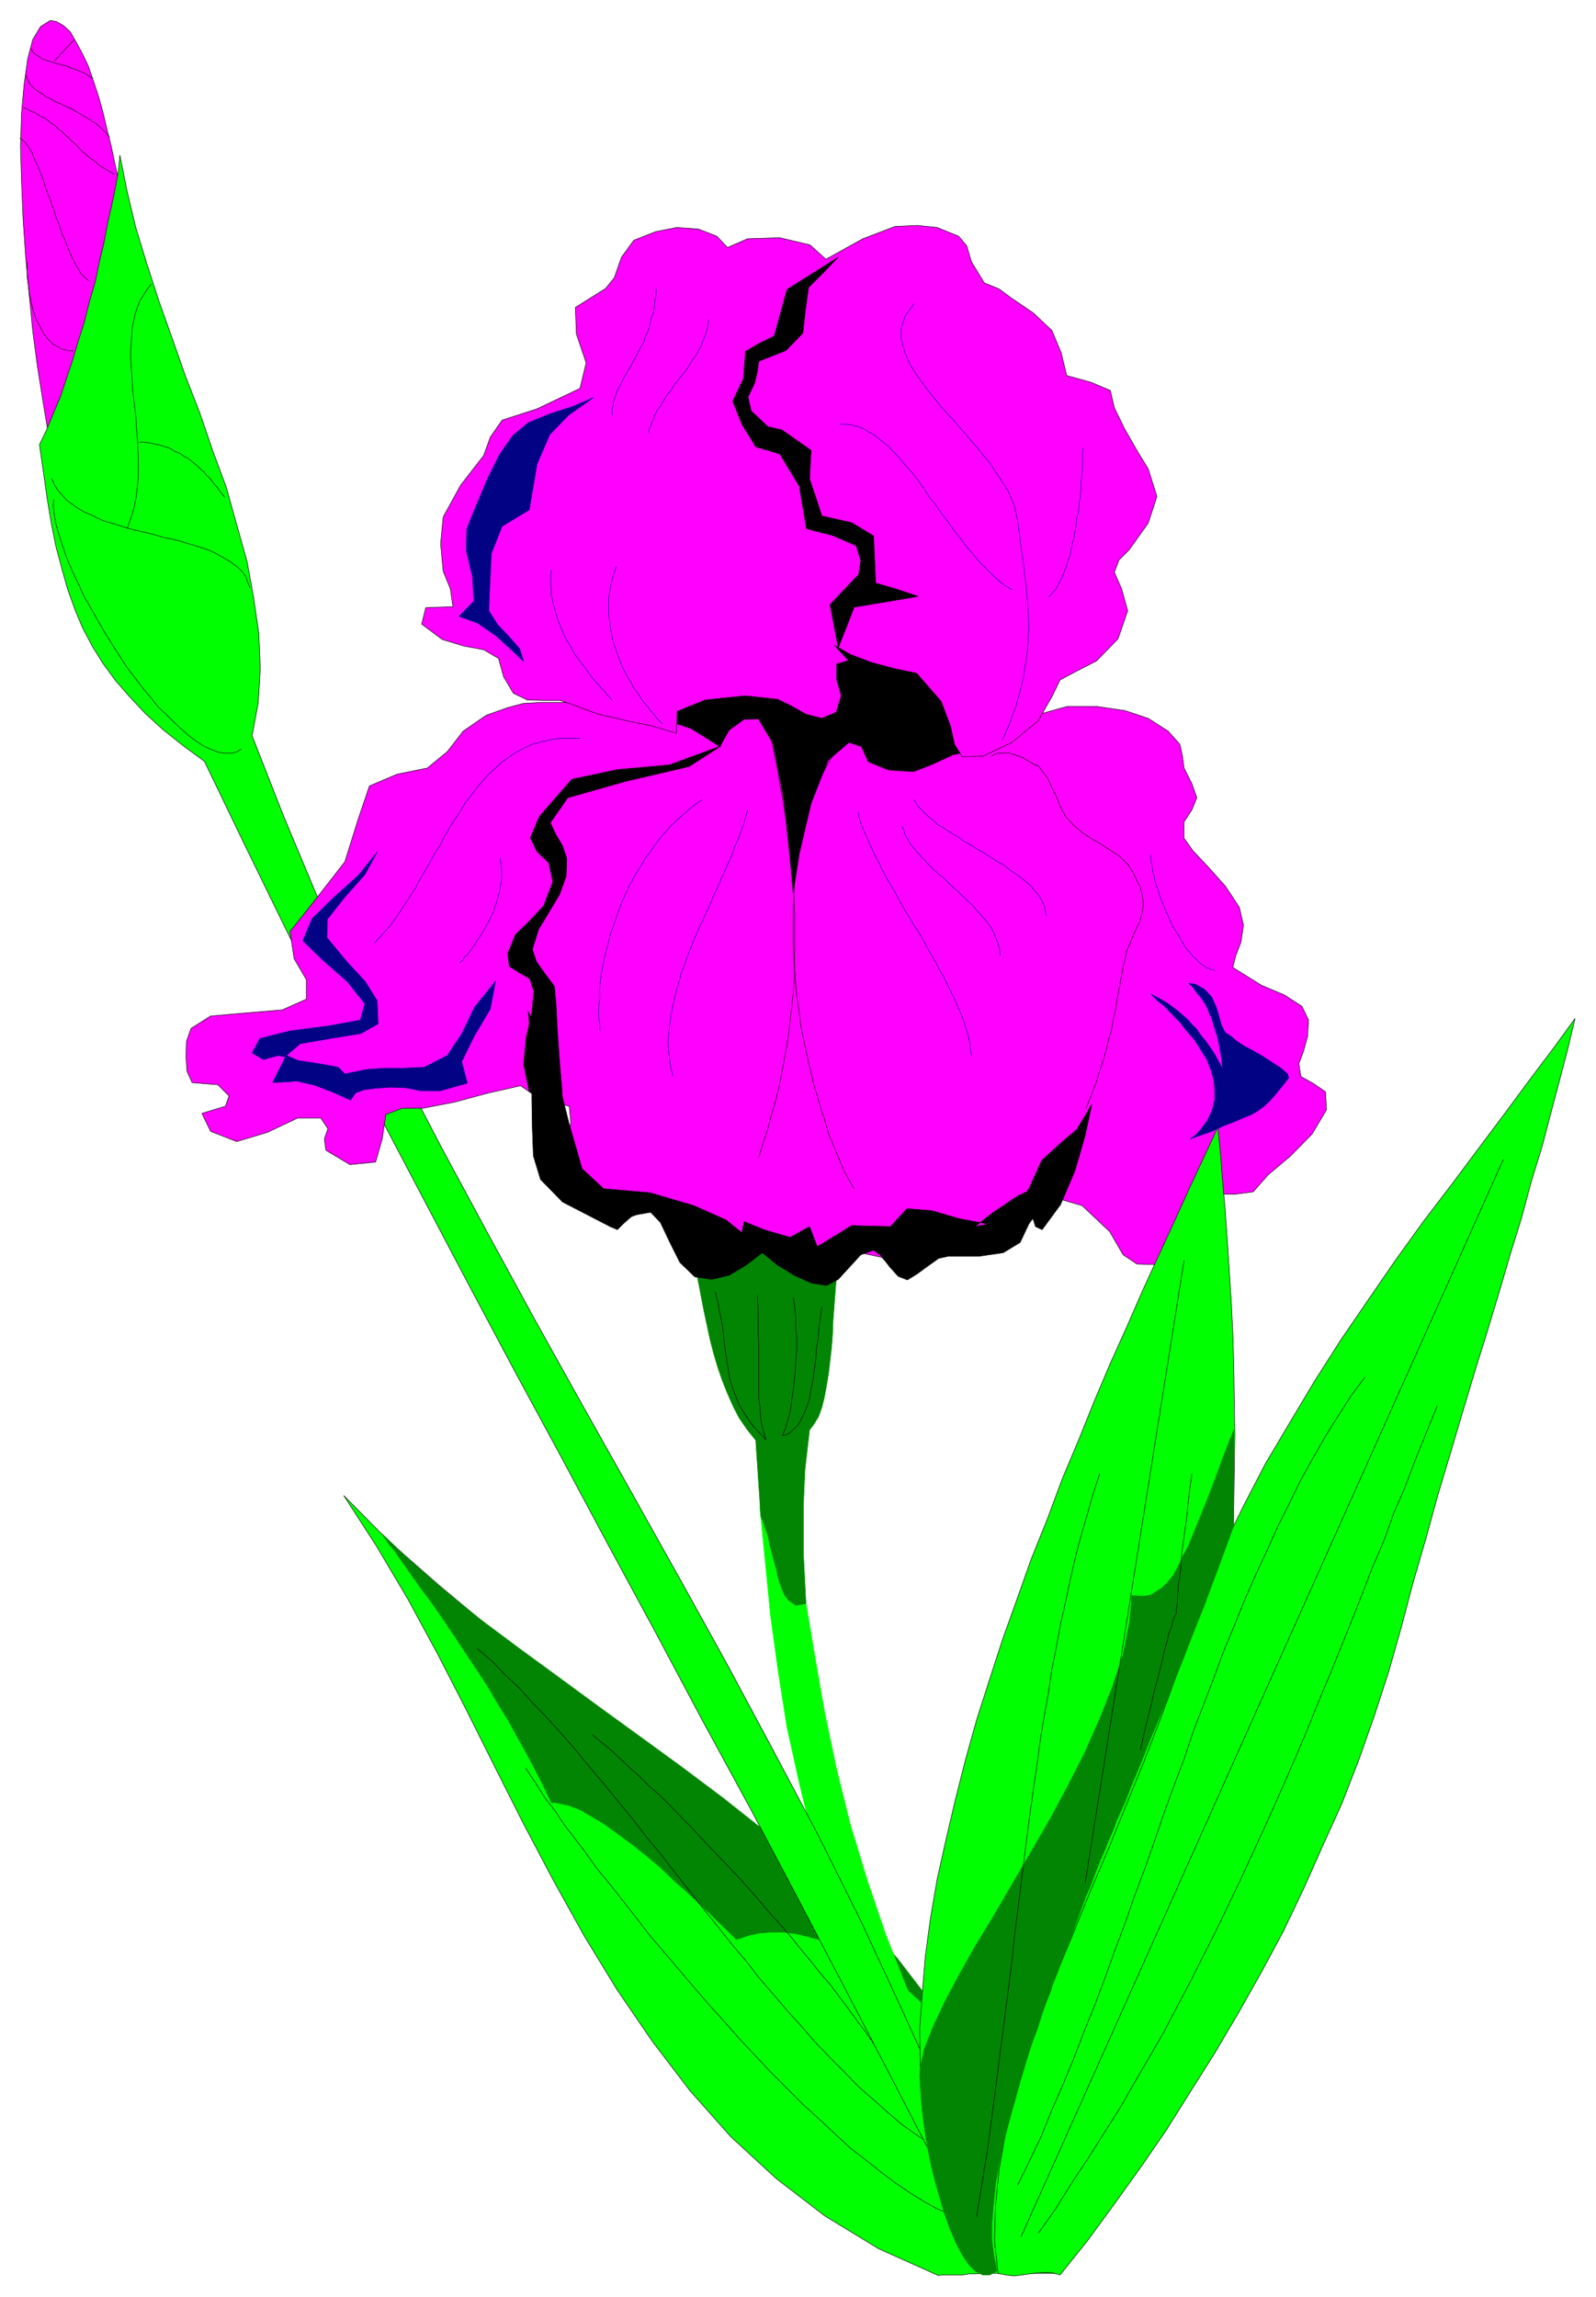
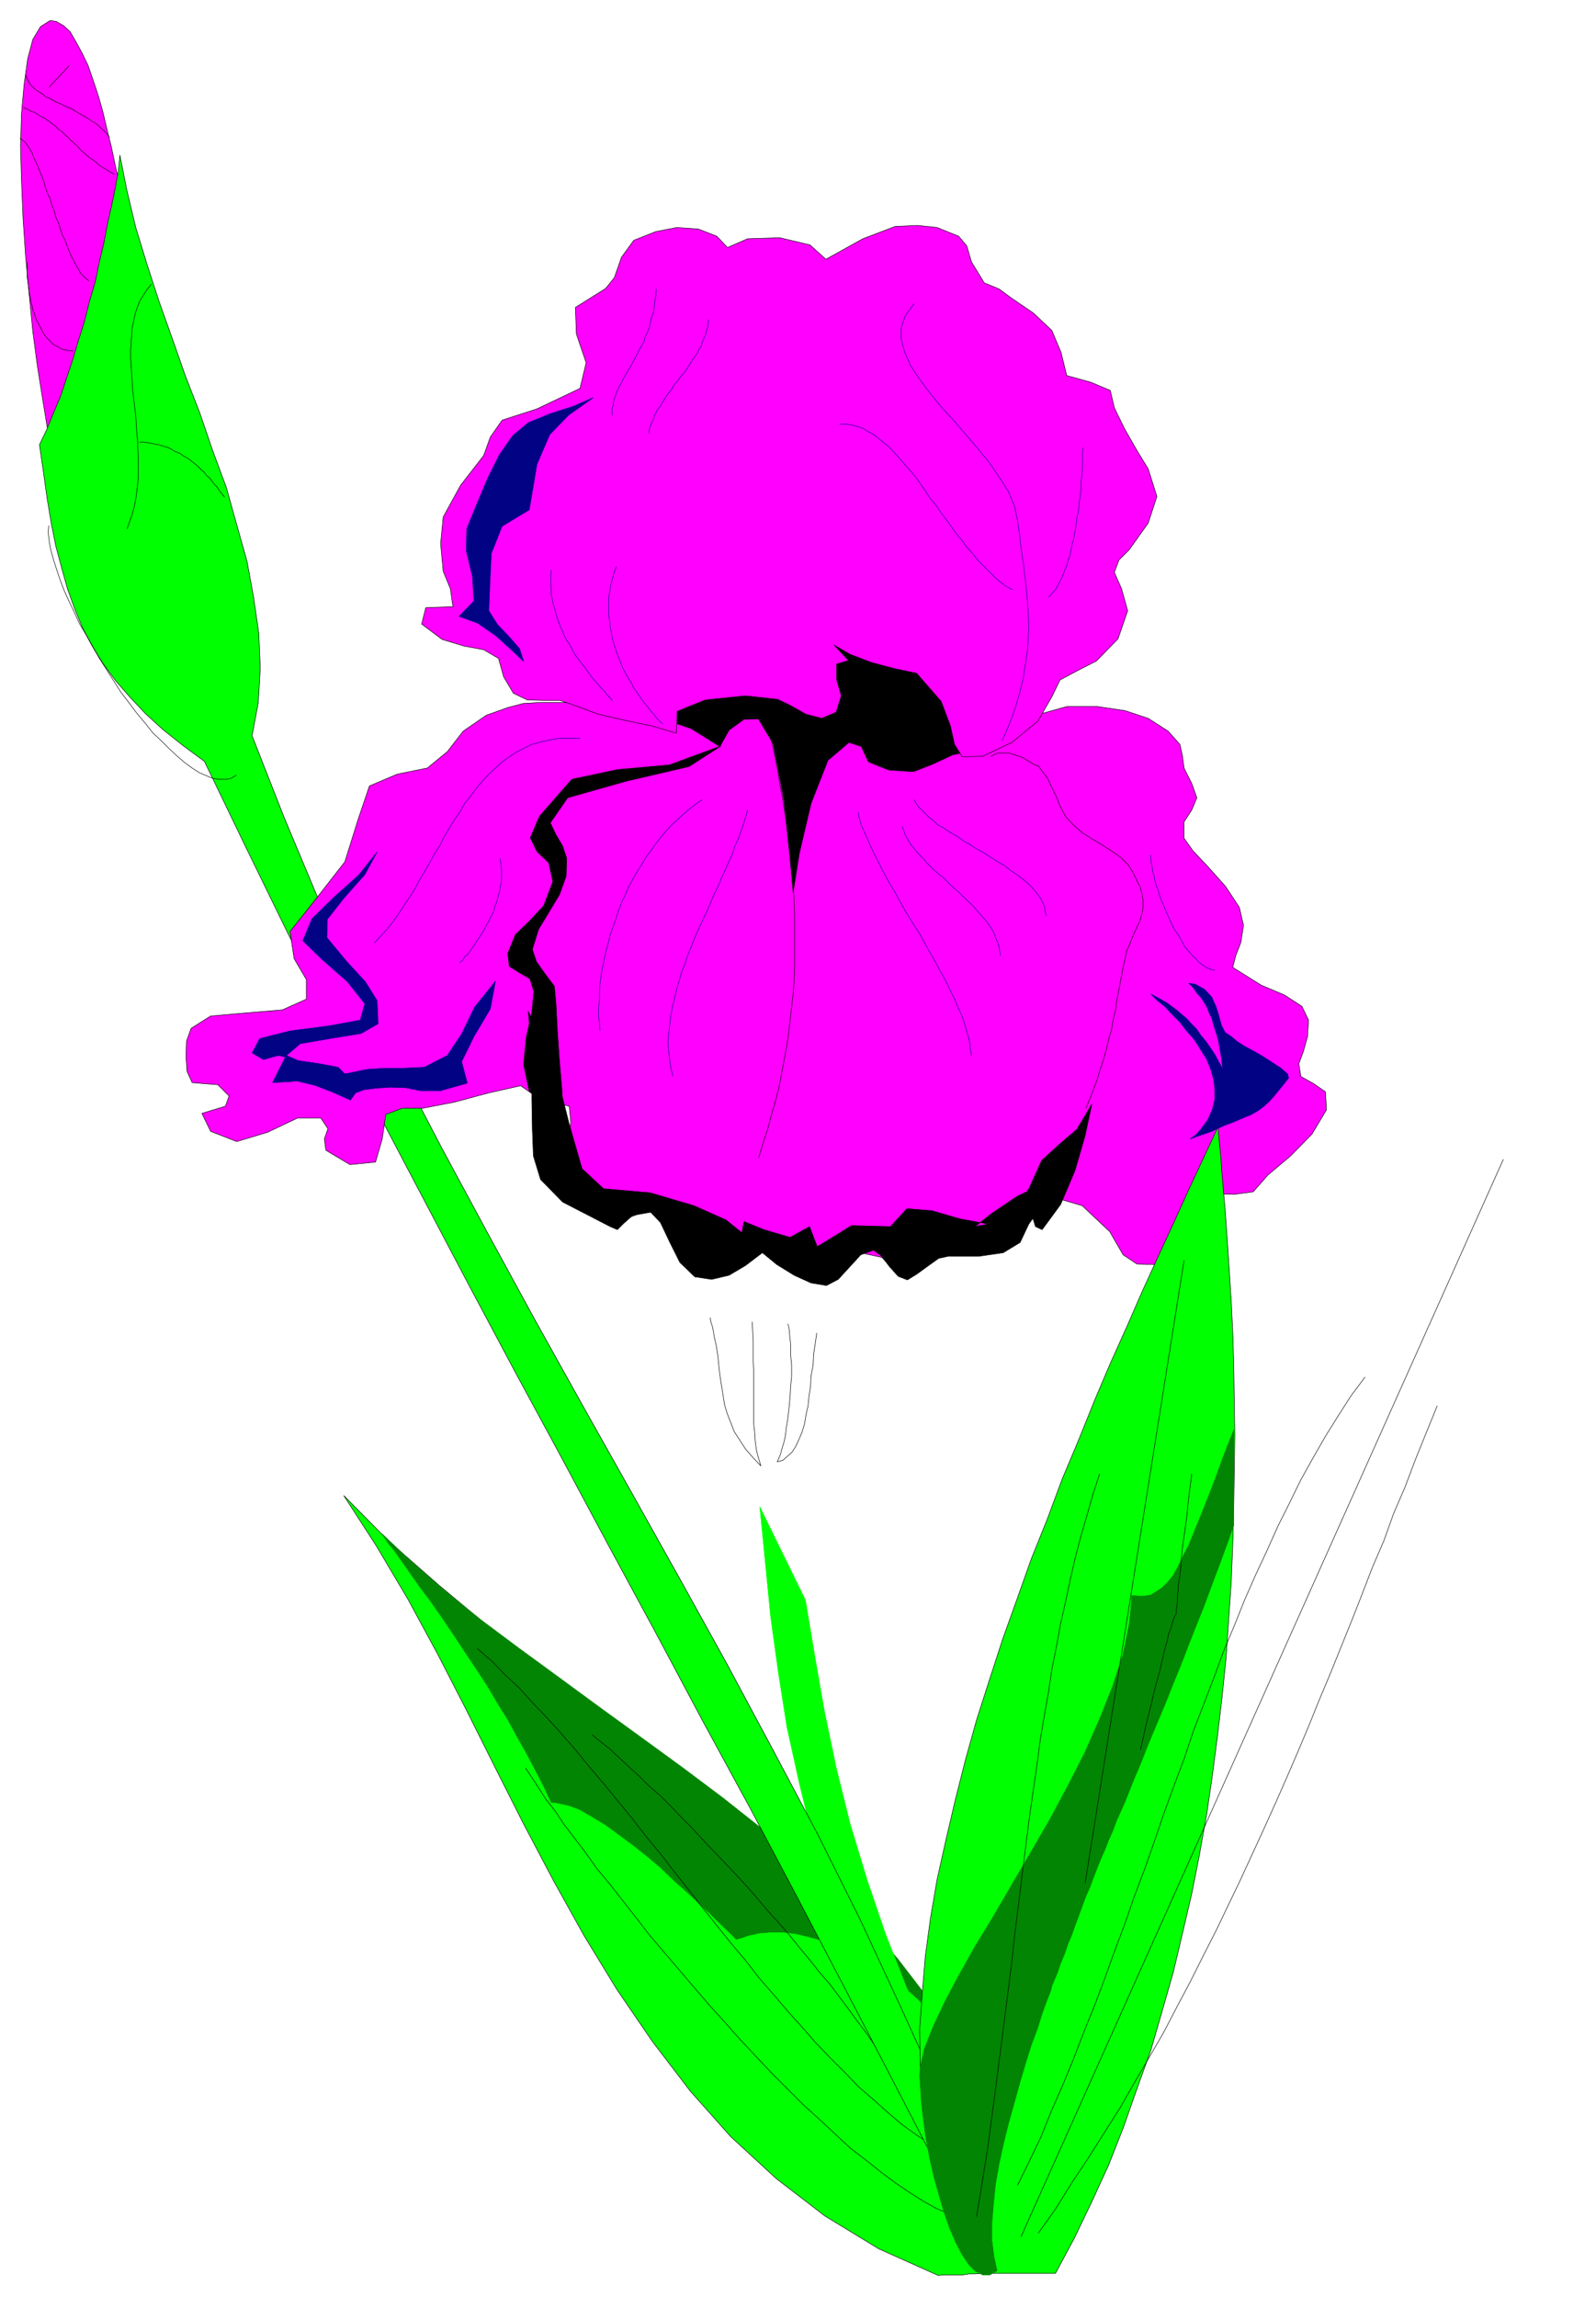
<svg xmlns="http://www.w3.org/2000/svg" fill-rule="evenodd" height="710.178" preserveAspectRatio="none" stroke-linecap="round" viewBox="0 0 3115 4483" width="493.465">
  <style>.pen0{stroke:#000;stroke-width:1;stroke-linejoin:round}.brush1{fill:#0f0}.brush2{fill:#028502}.pen1{stroke:#028502;stroke-width:1;stroke-linejoin:round}.brush3{fill:#000}.brush4{fill:#f0f}.brush5{fill:#020285}.pen3{stroke:#020285;stroke-width:1;stroke-linejoin:round}</style>
  <path class="pen0 brush1" d="m1831 4441-116-52-105-64-95-73-89-82-79-89-74-97-69-101-64-105-60-108-58-110-56-111-56-112-56-109-58-107-61-103-64-99 89 90 98 86 102 85 106 84 110 81 109 84 109 85 105 85 101 90 95 91 86 95 75 99 64 106 51 111 34 117 18 124-12 1h-24l-12 2h-13l-12 1h-11l-12 1h-11l-13 1h-12l-12 2h-37l-11 1z" />
  <path class="pen1 brush2" d="m1843 3955-19-33-22-34-50-65-57-65-63-64-70-62-74-62-77-61-80-60-81-59-80-58-79-58-78-57-75-56-70-56-64-56-58-55 11 17 13 16 24 34 23 33 24 32 23 33 23 34 21 32 22 33 21 32 20 34 20 32 18 33 18 32 17 32 17 33 15 32h7l28 6 21 8 24 14 25 15 26 19 27 20 28 22 27 23 25 24 26 23 23 22 23 21 20 20 17 16 14 14 11-3 11-4 22-5 23-2h24l25 3 25 6 26 7 28 10 26 11 26 15 28 17 27 18 27 21 26 23 26 26 25 27z" />
  <path class="pen0" fill="none" d="m1818 4186-29-19-28-20-27-23-28-25-29-25-27-28-28-28-29-30-27-31-28-31-28-33-28-32-27-35-28-33-28-35-28-35-28-36-27-34-27-35-29-35-27-35-28-34-27-33-28-33-27-33-27-31-28-31-28-29-26-29-28-26-26-27-28-24m921 1103-26-11-25-14-27-17-28-19-28-21-29-23-31-24-29-27-30-28-32-29-31-31-31-31-31-33-31-33-30-34-30-33-30-35-29-34-29-34-29-34-26-34-26-33-25-32-25-30-22-31-22-29-20-26-18-27-18-23-14-22-13-20-12-18m735 623-12-19-14-22-15-22-14-21-16-23-18-24-16-22-18-24-18-24-20-23-19-24-20-24-20-25-21-24-21-23-21-25-21-24-21-23-22-23-22-23-21-22-20-22-21-21-21-22-20-20-22-19-19-19-20-18-18-17-18-17-19-15-17-14" />
  <path class="brush1" style="stroke:#0f0;stroke-width:1;stroke-linejoin:round" d="m1572 3123-89-182 21 213 15 109 17 108 24 109 27 110 30 109 36 107 39 108 45 106 51 105 54 103 81-39-56-101-51-102-46-105-42-107-36-106-33-109-27-109-23-110-19-109-18-108z" />
-   <path class="pen1 brush2" d="m1573 3130-5-99v-92l3-70 9-78 9-12 9-15 6-17 5-20 4-22 4-24 3-25 3-26 2-27 1-27 2-26 2-27 2-24 1-23 3-22 4-21-214 12-82-34 3 11 2 11 5 23 5 26 5 25 5 26 5 26 6 28 6 28 7 27 8 27 9 26 10 25 11 25 12 23 16 23 16 20 10 148 5 12 4 13 5 14 3 15 4 16 4 15 5 17 3 15 4 14 5 13 5 11 7 9 14 10 20-3z" />
  <path class="pen0 brush3" d="m1235 1182-2 589 712 3 13-592h-723z" />
  <path class="pen0 brush4" d="m113 916-6-17-5-20-10-46-9-55-10-63-9-68-7-72-7-74-5-74-3-73-2-69 2-64 5-56 7-50 10-38 15-25 19-12 12 2 14 8 13 12 11 19 12 22 12 25 10 29 10 30 9 32 8 34 8 32 7 33 7 31 4 30 3 27 3 24-5 8-5 10-8 23-9 26-9 31-7 34-7 36-7 38-7 37-8 38-8 38-6 35-8 34-8 30-8 27-9 23-9 18z" />
  <path class="pen0 brush1" d="m1831 4078-7 140-89-172-90-173-90-172-91-172-93-171-91-171-92-170-92-172-92-170-90-169-89-169-90-171-86-170-85-170-83-170-82-170-42-31-39-31-34-31-31-33-27-31-25-34-21-34-19-36-15-36-14-39-11-39-12-45-9-45-8-48-7-50-8-55 14-29 13-32 14-33 12-36 12-36 11-37 12-38 10-40 11-37 8-39 9-38 7-37 8-35 7-34 6-33 3-31 14 70 17 71 22 72 23 71 26 73 26 74 28 72 25 73 27 73 20 72 20 71 13 71 10 69 3 69-4 68-12 64 62 158 67 160 75 160 81 163 86 165 89 165 91 167 93 167 95 169 94 168 93 168 90 168 89 168 83 167 77 166 74 163z" />
-   <path class="pen0" fill="none" d="m101 934 5 12 7 11 8 9 9 10 11 8 11 8 12 7 14 6 14 7 14 6 16 4 15 5 16 5 16 4 18 4 16 4 16 5 16 3 16 4 16 5 14 4 16 5 14 5 12 6 12 7 11 6 10 7 10 8 8 8 6 9 4 12 4 9" />
  <path class="pen0" fill="none" d="m248 1032 5-14 5-14 4-15 3-15 2-15 2-16 1-15v-33l-1-16v-16l-2-17-1-17-1-17-2-16-2-17-2-17-1-16-1-16-1-16-1-16v-15l1-14 1-15 1-15 3-13 3-14 4-12 5-13 7-11 7-11 8-10" />
-   <path class="pen0" fill="none" d="M273 863h8l7 1 7 1 8 2 7 1 6 2 7 2 6 2 6 3 6 4 6 2 6 3 5 4 6 3 5 3 6 5 5 4 5 4 4 4 5 5 5 4 3 5 5 4 4 4 4 6 4 5 5 5 3 5 3 4 4 5 4 5M143 685l-12-1-7-2-5-1-5-4-5-2-5-3-5-5-3-3-5-5-4-5-3-5-3-6-3-5-3-7-3-5-3-7-2-7-3-7-1-7-2-6-1-7-2-8-1-7-1-8-1-7-1-7-1-7v-29m120 36-10-9-6-6-4-8-5-8-4-8-5-9-4-10-4-10-4-11-5-10-4-12-4-12-5-11-3-12-5-12-3-12-5-10-4-11-3-11-4-11-4-10-4-10-4-9-4-8-3-9-4-7-4-6-4-6-4-4-8-6m184 70-9-5-8-5-7-4-6-4-6-6-6-4-6-4-6-5-4-4-6-5-4-4-4-5-5-4-4-4-5-4-4-5-4-3-5-5-4-4-5-3-5-5-4-4-5-3-5-4-5-3-5-4-7-3-6-4-6-4-7-2-7-4-7-3m168 58-10-12-6-5-5-5-6-5-7-4-6-4-6-4-7-4-7-4-7-4-6-4-7-3-7-3-6-3-7-3-7-3-6-4-6-3-6-2-5-5-5-3-5-3-5-3-8-8-5-7-2-5-2-3-1-6m130 7-8-5-8-5-9-4-8-3-9-3-8-4-5-1-8-2-5-1-8-3-8-2-8-3-7-2-6-5-7-4-5-5-3-6m45 24 39-42m-40 898-1 14 2 16 3 17 5 18 6 19 7 21 8 21 9 20 11 23 10 22 13 22 13 23 13 23 14 22 14 22 14 22 16 21 15 20 16 19 15 19 17 16 15 15 15 14 15 13 15 11 14 9 14 6 12 5 13 2h13l10-2 10-6m925 1059 2 10 3 9 3 18 4 18 3 19 2 20 2 18 3 19 3 19 3 19 5 17 7 18 7 18 11 17 11 17 14 16 16 17-6-20-3-13-2-15-1-17-2-17v-101l-1-21v-40l-1-20-1-17m70 4 2 9 1 10 2 20v20l2 21v22l-2 21-1 20-2 20-2 19-3 18-2 17-3 14-4 13-3 11-6 14 11-3 18-16 7-11 6-13 6-14 5-16 3-18 4-18 2-19 3-20 1-20 4-21 1-21 3-20 3-21" />
+   <path class="pen0" fill="none" d="M273 863h8l7 1 7 1 8 2 7 1 6 2 7 2 6 2 6 3 6 4 6 2 6 3 5 4 6 3 5 3 6 5 5 4 5 4 4 4 5 5 5 4 3 5 5 4 4 4 4 6 4 5 5 5 3 5 3 4 4 5 4 5M143 685l-12-1-7-2-5-1-5-4-5-2-5-3-5-5-3-3-5-5-4-5-3-5-3-6-3-5-3-7-3-5-3-7-2-7-3-7-1-7-2-6-1-7-2-8-1-7-1-8-1-7-1-7-1-7v-29m120 36-10-9-6-6-4-8-5-8-4-8-5-9-4-10-4-10-4-11-5-10-4-12-4-12-5-11-3-12-5-12-3-12-5-10-4-11-3-11-4-11-4-10-4-10-4-9-4-8-3-9-4-7-4-6-4-6-4-4-8-6m184 70-9-5-8-5-7-4-6-4-6-6-6-4-6-4-6-5-4-4-6-5-4-4-4-5-5-4-4-4-5-4-4-5-4-3-5-5-4-4-5-3-5-5-4-4-5-3-5-4-5-3-5-4-7-3-6-4-6-4-7-2-7-4-7-3m168 58-10-12-6-5-5-5-6-5-7-4-6-4-6-4-7-4-7-4-7-4-6-4-7-3-7-3-6-3-7-3-7-3-6-4-6-3-6-2-5-5-5-3-5-3-5-3-8-8-5-7-2-5-2-3-1-6m45 24 39-42m-40 898-1 14 2 16 3 17 5 18 6 19 7 21 8 21 9 20 11 23 10 22 13 22 13 23 13 23 14 22 14 22 14 22 16 21 15 20 16 19 15 19 17 16 15 15 15 14 15 13 15 11 14 9 14 6 12 5 13 2h13l10-2 10-6m925 1059 2 10 3 9 3 18 4 18 3 19 2 20 2 18 3 19 3 19 3 19 5 17 7 18 7 18 11 17 11 17 14 16 16 17-6-20-3-13-2-15-1-17-2-17v-101l-1-21v-40l-1-20-1-17m70 4 2 9 1 10 2 20v20l2 21v22l-2 21-1 20-2 20-2 19-3 18-2 17-3 14-4 13-3 11-6 14 11-3 18-16 7-11 6-13 6-14 5-16 3-18 4-18 2-19 3-20 1-20 4-21 1-21 3-20 3-21" />
  <path class="pen0 brush4" d="m1480 1403 29 48 21 110 12 115 6 66 12-76 23-98 33-84 41-35 24 8 14 30 40 16 48 3 36-14 41-19 61-11 55-15 29-27 27-27 50-14h60l54 8 45 15 39 25 23 26 5 23 3 23 15 30 10 28-10 24-15 23v32l17 24 31 33 33 37 27 41 8 35-5 33-10 26-6 23 56 35 45 19 34 22 13 27-2 32-8 29-9 24 4 25 25 14 23 16 2 35-28 47-42 43-44 37-29 33-37 5-38-1-15 29-2 38-2 38-11 28-25 9-28-1-34-3-35-1-27-18-26-45-54-51-107-31 3 42-12 42-165 41-33 31-37 16-40-40-42-9-41 43-30 17-72-29-59-39-46 41-55 17-49-65-51-72-66 25-47-4-57-54-4-70 12-64-3-32-35-8-24-7-36-25-62 14-67 18-62 12h-40l-32 12-7 48-13 45-50 5-47-28-3-22 7-20-14-21h-45l-59 28-60 18-51-20-17-35 46-14 7-20-22-22-26-2-24-2-10-22-2-29 1-30 9-25 38-24 68-6 72-6 47-21v-38l-24-41-8-53 47-59 60-77 26-83 22-65 54-23 59-12 39-32 31-40 45-31 42-15 30-8 34-2h51l76 6 87 18 80 27 56 35 18-32 29-21 28-1z" />
  <path class="pen0 brush4" d="m1612 506 72-40 63-24 44-2 38 4 42 17 16 19 9 31 25 41 29 12 23 17 44 30 36 34 18 43 11 45 47 13 38 16 8 34 20 41 24 42 22 36 17 54-17 52-15 21-22 31-20 20-9 24 14 32 12 43-19 55-42 43-39 20-32 17-16 33-27 47-51 42-57 27-40 1-15-24-8-36-18-48-48-55-43-9-45-12-42-16-31-18 28 30-23 7v31l9 31-10 32-28 12-31-8-30-17-25-12-63-7-78 8-55 22-2 43-47-14-53-11-52-12-40-15-35-12h-32l-32-1-27-13-19-32-10-36-29-17-38-7-43-13-40-30 8-32 53-2-5-35-14-34-5-54 5-52 34-62 45-58 13-36 23-33 68-22 84-40 12-50-19-56-2-52 59-37 17-21 14-40 24-33 43-17 41-8 42 3 36 14 21 22 39-17 63-2 59 14 31 28z" />
  <path class="pen0 brush1" d="M2060 4437h-140l-40-48-25-53-20-54-17-60-12-61-7-65-3-67-1-69 5-70 6-72 10-74 13-76 17-76 18-77 20-79 22-79 25-78 26-80 28-78 28-79 31-77 29-78 32-76 31-77 31-73 32-71 31-71 32-70 30-65 29-64 28-60 28-60 5 51 4 53 5 55 4 57 4 60 4 62 3 62 2 66 1 67 1 69-1 70-1 70-2 74-3 73-5 73-5 74-8 78-9 76-10 77-11 75-14 78-15 76-18 77-18 76-22 77-22 76-27 75-26 74-29 74-33 72-34 71-37 69z" />
-   <path class="pen0 brush1" d="m2069 4440-14-4-15-1-14 1-17 2-14 2-16 2-16-2-15-3-7-64 2-69 7-70 13-73 20-75 23-76 27-80 30-80 33-80 33-81 35-82 34-84 34-83 32-83 31-84 28-85 29-81 34-84 40-82 43-83 48-81 49-82 51-80 54-79 53-77 54-75 55-72 53-71 51-68 48-65 46-61 43-59-14 59-16 61-17 64-17 65-21 68-19 71-22 71-22 75-23 76-24 77-24 80-24 81-25 83-23 84-25 86-23 87-25 88-28 86-30 85-33 85-38 84-37 83-39 82-43 80-45 80-46 78-48 76-47 75-51 74-51 71-52 71-53 66z" />
  <path class="pen0" fill="none" d="m2027 4358 34-48 31-50 32-48 31-49 31-49 28-49 28-48 29-50 26-50 26-49 25-50 25-49 24-50 24-50 23-50 23-50 23-51 22-50 22-51 21-50 21-52 21-50 21-52 21-52 20-51 20-52 22-51 19-53 22-51 20-53 21-52 22-54m129-481-941 2102m-7-100 23-47 23-48 20-50 22-50 21-51 20-52 21-52 20-53 19-53 20-53 19-55 20-53 19-54 18-53 20-55 20-53 18-54 20-52 20-52 19-52 21-50 20-50 22-50 22-47 21-47 23-46 22-45 24-43 24-42 25-40 25-39 27-36" />
  <path class="pen1 brush2" d="m1946 4432-3-14-3-14-4-31v-34l3-37 4-39 7-40 9-41 10-40 11-39 11-40 11-37 11-35 12-32 9-29 9-25 8-20 2-9 11-26 6-18 8-19 6-18 8-19 6-17 7-19 7-19 7-19 8-18 7-19 7-18 8-20 8-18 7-18 8-18 7-19 17-38 15-38 16-38 15-38 16-38 16-38 15-38 16-39 15-39 15-38 16-40 14-38 15-40 14-38 14-39v-186l-10 25-9 23-16 44-15 39-14 35-13 32-11 27-12 23-9 19-10 18-11 13-10 10-22 14-11 2h-13l-13-1-2 27-3 29-12 59-20 61-25 63-29 66-33 65-36 67-37 64-37 63-36 62-36 59-32 57-27 51-23 49-17 43-8 37-1 15 1 16 2 33 4 36 5 36 7 38 8 36 10 36 10 34 11 32 12 28 13 25 13 19 13 13 14 7h14l14-8z" />
  <path class="pen0" fill="none" d="m2226 3415 10-45 10-40 8-34 8-29 6-25 5-22 5-17 3-15 5-11 2-9 2-7 2-5 3-5 1-5v-4l1-8 1-7v-9l1-11 1-15 3-17 2-22 2-26 4-29 5-35 4-40 6-46m-15-417-193 1215m-212 651 7-42 7-43 7-43 6-45 6-45 6-46 6-47 6-46 6-47 6-47 6-48 5-47 6-48 6-48 6-49 6-48 6-46 7-49 7-48 6-46 8-48 8-45 7-47 9-45 8-44 10-44 9-43 10-43 11-42 12-41 11-39 13-40" />
  <path class="pen0 brush3" d="m1407 1456-101 37-101 9-89 19-63 72-18 42 13 27 23 22 8 37-18 47-28 30-27 26-15 37 3 25 19 12 21 12 8 25-4 41-11 49-5 53 11 52 21 14 12 14 13 14 19 15-1-57-5-58-4-58-3-57-3-32-18-24-17-24-8-24 12-39 20-33 21-35 13-36 1-35-8-24-13-22-11-23 34-49 113-32 124-29 62-40z" />
  <path class="pen0 brush3" d="m1031 1974 52 109 28 111 25 87 42 39 91 8 85 25 63 28 31 25 4-22 39 16 51 15 38-21 15 39 25-15 42-26 76 2 32-35 49 4 55 16 55 10-26 5 33-26 49-33 21-10 27-60 35-32 34-29 29-49-13 61-20 69-28 66-36 49-13-6-5-16-8 11-17 36-33 20-48 7h-60l-18 4-21 15-22 16-18 11-18-7-17-19-16-21-15-11-25 9-22 24-22 24-23 12-30-5-33-15-34-21-28-23-33 25-32 19-34 8-33-5-29-28-20-40-18-38-19-20-35 6-18 16-12 12-14-6-93-48-43-44-14-46-2-52-1-58v-60l-2-57-5-55z" />
  <path class="pen3 brush5" d="m736 1663-36 45-48 43-43 42-18 43 38 37 49 43 34 43-9 32-60 11-77 10-59 15-15 28 22 13 29-8 14 3-25 50 48-3 34 8 34 13 36 16 10-14 16-6 22-3 30-2 30 1 30 6h37l53-15-11-42 24-49 32-54 10-54-41 51-25 52-28 42-45 23-44 2h-34l-33 2-44 9-13-13-37-7-41-6-23-10 27-23 58-10 61-10 33-19-2-45-23-37-36-39-39-47 1-36 33-42 40-45 24-44zm286-372-23-22-31-28-36-25-36-13 29-30-3-48-12-50 1-43 20-49 21-50 23-46 26-37 30-25 44-18 44-14 39-17-48 34-37 38-25 58-15 89-53 32-21 53-3 62-2 50 17 27 23 24 20 23 8 25z" />
-   <path class="pen0 brush3" d="m1636 502-29 30-29 29-6 44-5 45-33 34-53 21-3 21-5 21-13 28 6 27 33 31 27 6 57 40-3 56 12 35 12 37 58 13 43 26 2 46 2 46 41 12 42 14-53 9-72 12-15 39-16 40-16-84 56-59 4-27-9-29-46-20-51-13-14-83-38-63-47-14-27-44-18-45 21-44 2-27 2-26 27-16 29-14 25-91 100-63z" />
  <path class="pen3 brush5" d="m2323 2223 11-8 9-10 14-19 9-20 5-20v-19l-2-19-6-21-8-20-12-19-12-19-15-17-13-17-16-16-14-15-15-12-12-12 13 7 18 10 19 14 20 17 9 10 10 10 9 13 10 12 9 13 8 12 8 15 8 14-2-11-1-11-2-11-2-11-2-12-3-11-4-12-3-10-3-11-5-10-4-11-6-10-6-9-8-9-7-10-9-9 13 2 18 10 14 15 8 18 3 9 3 10 5 18 7 14 12 8 12 10 14 9 17 9 19 11 17 11 17 11 14 12 2 8-11 14-9 11-9 11-9 10-10 9-12 9-14 8-8 3-14 6-14 6-14 5-13 6-13 6-14 5-15 5-13 5z" />
  <path class="pen3" fill="none" d="m1956 1445 7-15 7-17 11-30 9-30 7-28 4-27 4-26 2-26 1-25-1-24-2-26-2-24-3-25-3-25-4-26-3-27-4-28-3-14-3-14-12-29-18-28-19-28-23-28-24-28-24-28-24-26-22-27-20-27-17-26-11-25-7-25v-24l8-23 17-23" />
-   <path class="pen0" fill="none" d="m1636 1456-16 27-14 26-13 28-10 29-9 30-8 30-6 31-5 31-4 31-2 32-1 32v63l2 33 2 31 3 31 4 30 4 31 6 29 6 29 7 29 6 27 8 26 7 25 8 24 7 24 9 21 8 20 8 19 7 16 9 15 8 14" />
  <path class="pen0" fill="none" d="m1481 2259 8-27 9-27 7-27 8-27 7-27 5-26 5-27 5-26 4-27 3-26 3-26 3-26 2-26 1-26v-103l-1-26-2-26-2-25-1-25-4-26-3-25-3-26-4-25-4-25-5-26-4-25-5-25-5-25-7-26" />
  <path class="pen3" fill="none" d="m1293 1413-11-11-5-7-6-6-6-8-5-6-6-8-6-8-5-8-6-8-4-9-6-9-5-9-5-9-4-10-4-10-4-10-4-11-3-10-3-11-2-11-2-11-1-11-2-11v-35l2-11 2-13 3-11 3-12 5-13m-8 261-11-12-5-7-6-5-5-7-6-6-6-7-5-7-5-7-5-7-6-7-5-7-6-8-5-8-4-8-4-7-6-9-4-8-3-8-4-8-3-8-3-9-3-9-2-9-3-9-2-10-2-9v-9l-1-10v-19l1-10m205-549-1 13-2 11-1 12-2 11-4 10-2 10-2 9-4 10-4 8-2 9-5 8-4 7-3 7-4 7-4 8-4 7-3 6-5 7-3 6-4 6-3 7-3 6-4 6-2 5-3 6-2 7-2 6-2 6v6l-2 6v13m188-186-1 7-1 7-2 8-2 7-3 7-3 7-2 8-5 7-3 7-5 7-5 7-4 7-5 7-4 7-6 7-5 6-5 7-6 7-4 7-5 7-5 6-5 8-4 6-4 8-5 5-4 8-3 6-2 7-4 8-2 6-2 6v7m847 28-1 9v28l-1 9-1 11-1 11v11l-1 11-2 11-1 11-1 12-3 11-1 11-2 12-2 12-2 10-3 10-2 11-2 10-4 10-2 9-4 9-3 9-4 8-4 8-3 6-4 7-5 5-4 5-4 4m-408-337h11l11 1 11 3 12 4 10 6 11 6 10 8 10 8 11 9 10 11 10 11 10 12 10 11 11 13 9 13 10 14 9 14 11 13 10 15 10 13 10 14 10 14 11 13 10 14 11 12 10 13 11 11 11 11 10 10 11 10 12 9 13 7m270 518v8l1 8 2 9 1 8 3 9 1 8 3 10 4 10 2 9 4 10 4 9 4 10 4 9 4 9 4 9 5 10 5 7 6 9 4 8 4 8 6 7 6 7 5 6 6 5 5 6 5 4 7 5 5 3 5 2 5 2h5m-1239-452h-40l-19 3-17 4-18 5-15 7-15 8-14 9-14 10-13 12-13 12-12 13-12 14-11 15-12 15-9 16-11 16-10 16-10 17-9 18-11 17-9 17-10 17-10 17-9 17-11 17-10 15-11 17-11 15-11 14-12 13-12 13m245-164 1 7 1 7 1 7v21l-1 6-2 8-1 8-2 7-2 7-2 8-3 6-2 9-3 7-4 7-3 7-4 6-3 7-4 7-4 6-4 6-4 6-4 7-4 5-4 6-3 4-4 6-5 3-3 6-7 6m473-318-13 9-11 9-12 10-12 11-12 11-11 12-10 12-10 13-9 13-10 13-8 14-9 14-8 14-8 15-7 16-7 15-6 16-5 15-5 15-6 16-4 17-4 15-4 17-3 15-3 16-2 17-1 15v16l-2 15v15l2 14 1 15m288-430-4 15-4 13-5 14-5 14-7 15-5 16-7 15-7 16-7 15-7 17-8 16-7 17-7 16-8 17-8 17-7 16-7 18-7 17-5 16-7 17-5 18-5 17-4 17-4 17-3 17-2 17-2 17-1 16 1 18 2 16 2 15 4 17m362-514 2 11 4 13 5 12 6 13 6 14 7 15 7 14 8 16 8 15 8 15 10 16 9 17 9 16 10 17 10 16 10 15 10 18 9 17 9 15 9 17 9 16 9 17 7 15 8 16 6 15 7 15 5 14 4 14 4 14 3 13 1 12 2 11m-135-447 3 9 3 8 4 7 5 9 6 8 6 7 7 8 7 7 7 8 7 7 8 8 8 7 9 7 8 8 7 7 9 8 8 7 8 8 8 8 8 7 7 8 7 8 7 8 7 8 5 7 6 9 4 7 3 9 4 9 3 9 1 8 1 9m-168-304 4 7 5 7 6 6 7 7 7 7 8 6 8 8 11 6 9 6 11 7 11 6 10 8 12 6 11 8 12 6 11 7 11 7 11 7 11 6 10 8 10 7 10 7 9 7 8 7 8 8 6 7 6 8 5 7 4 9 3 7 1 8 2 8" />
  <path class="pen0" fill="none" d="m2120 2163 2-6 9-22 11-30 4-14 5-14 4-14 4-13 3-13 3-13 4-12 2-12 2-12 3-11 2-10 1-10 14-74 2-7 4-20 5-11 4-10 4-10 5-11 8-17 5-19 1-10v-10l-2-12-3-13-7-14-7-15-10-16-14-14-17-12-20-13-20-12-19-12-17-15-15-16-5-9-7-14-7-18-9-18-8-17-10-13-7-10-7-2-15-9-10-6-12-4-13-4h-23l-13 6" />
</svg>